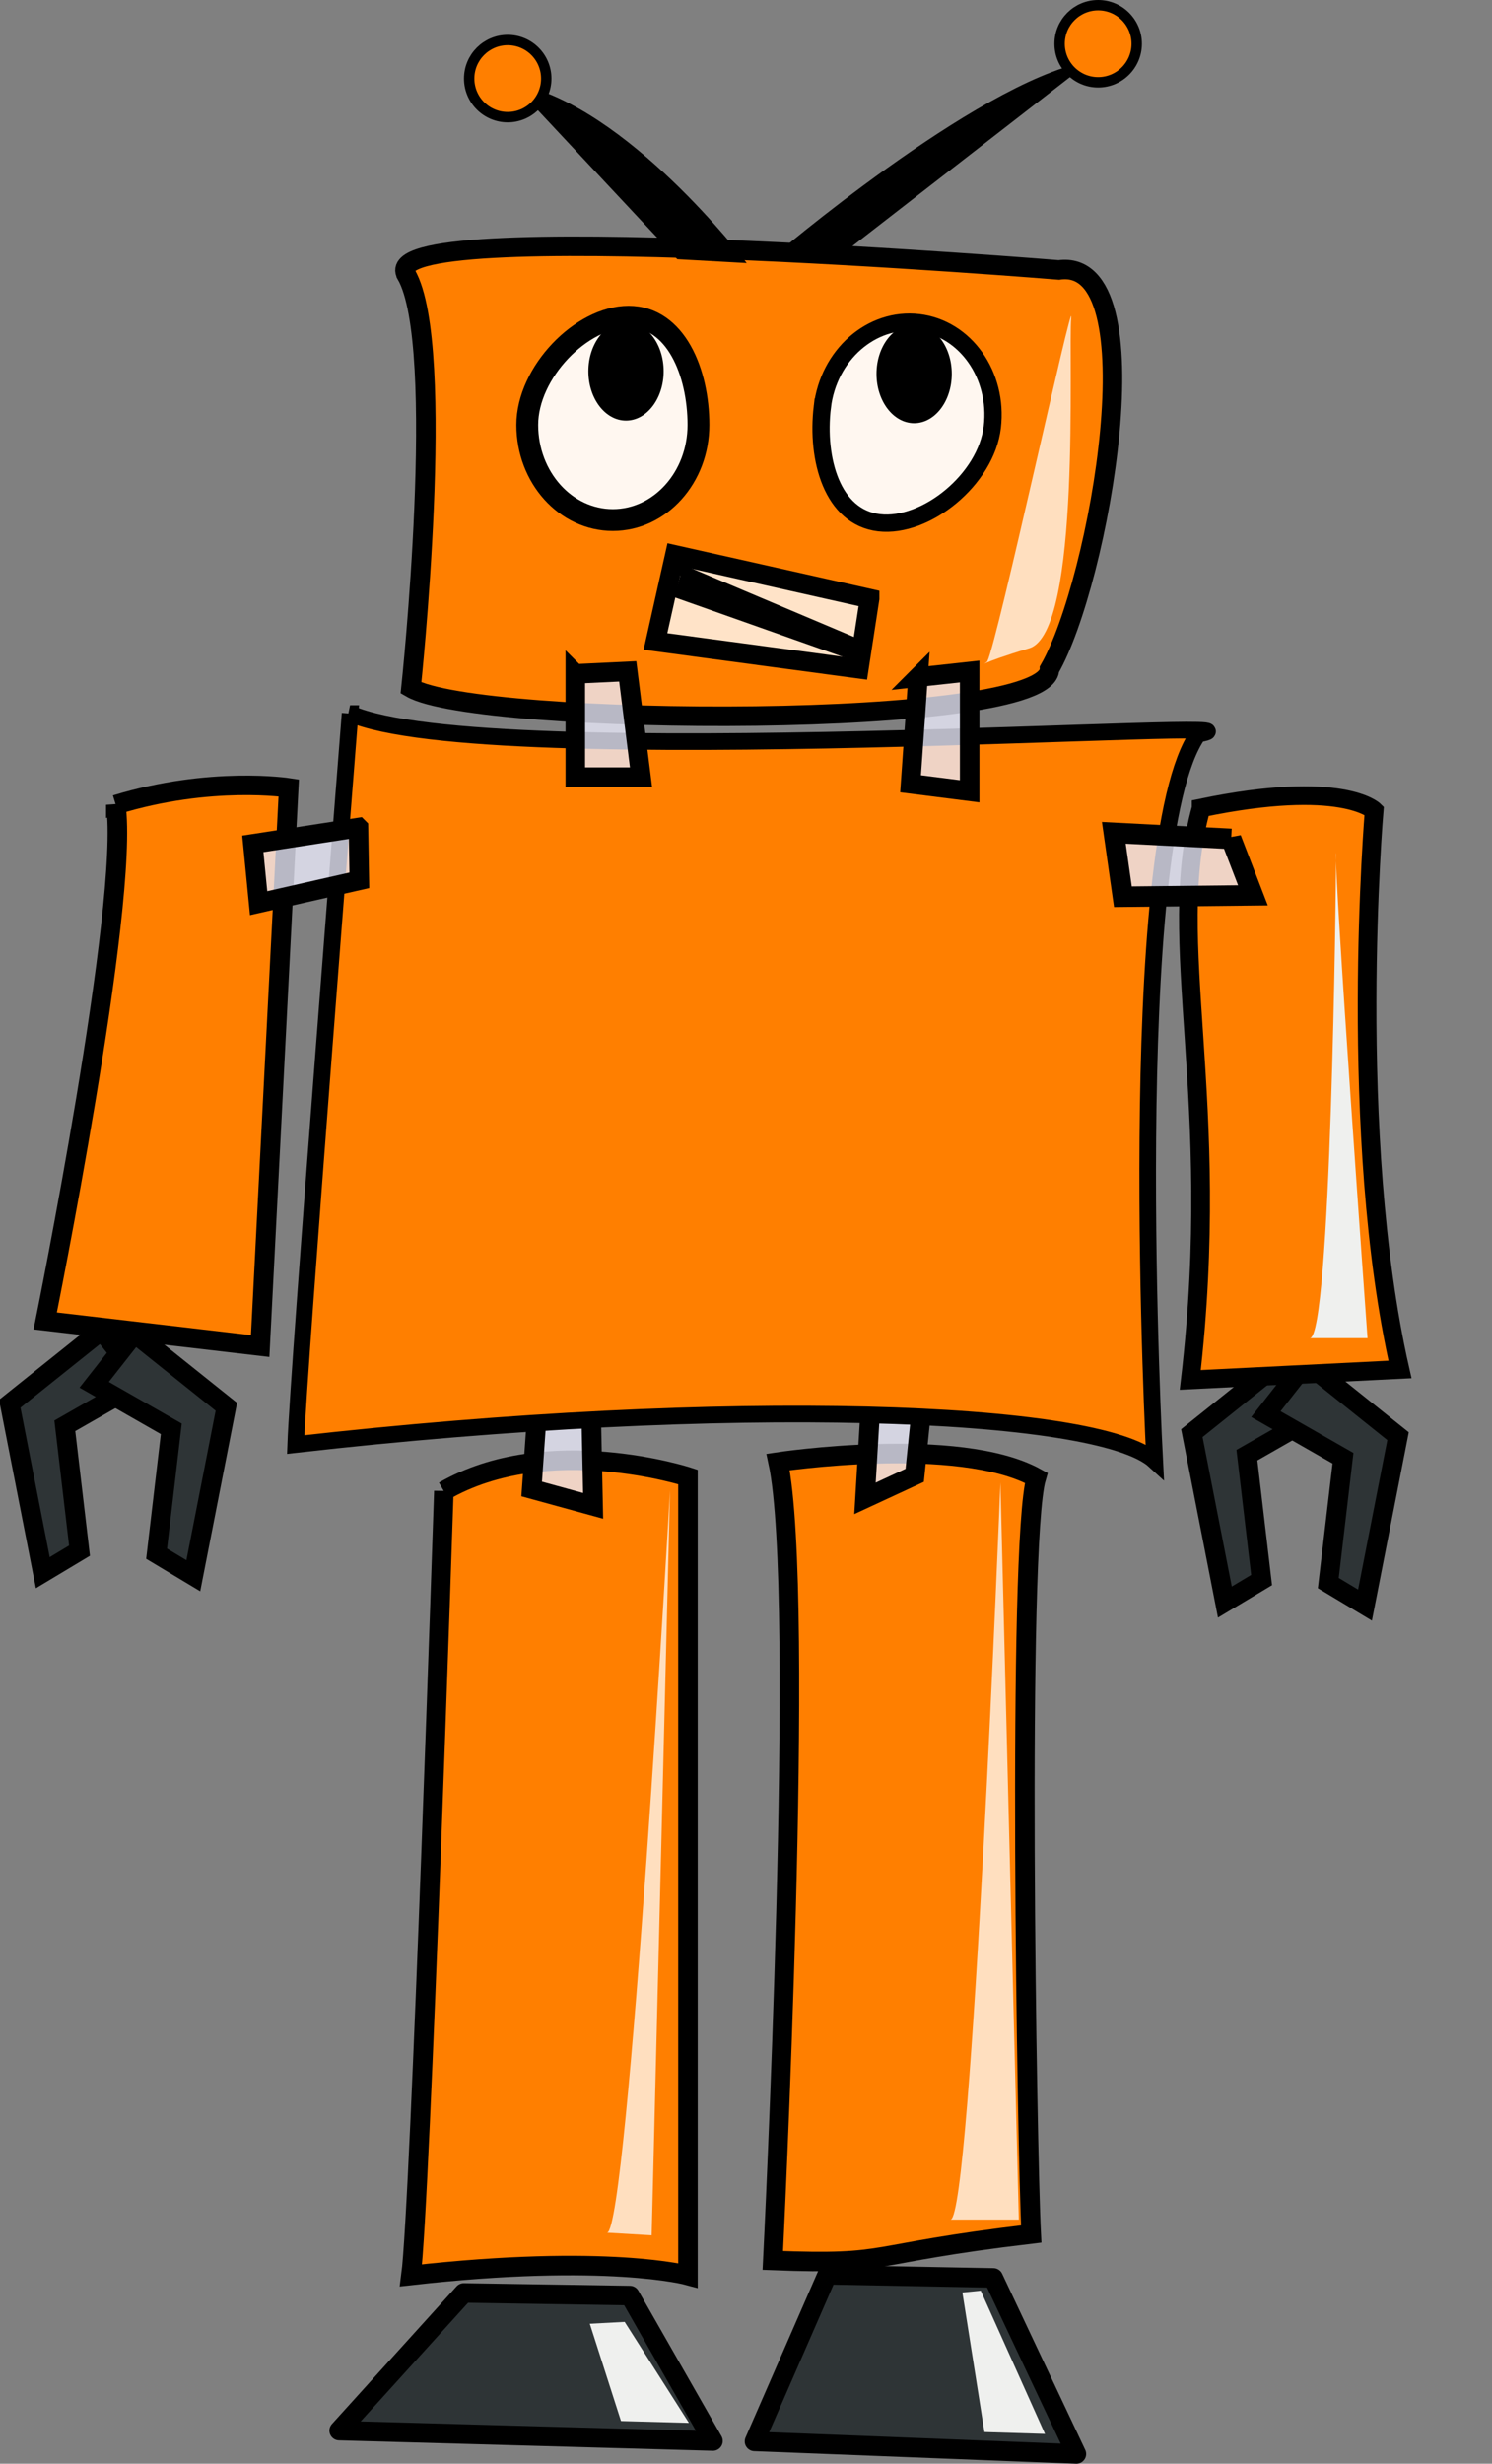
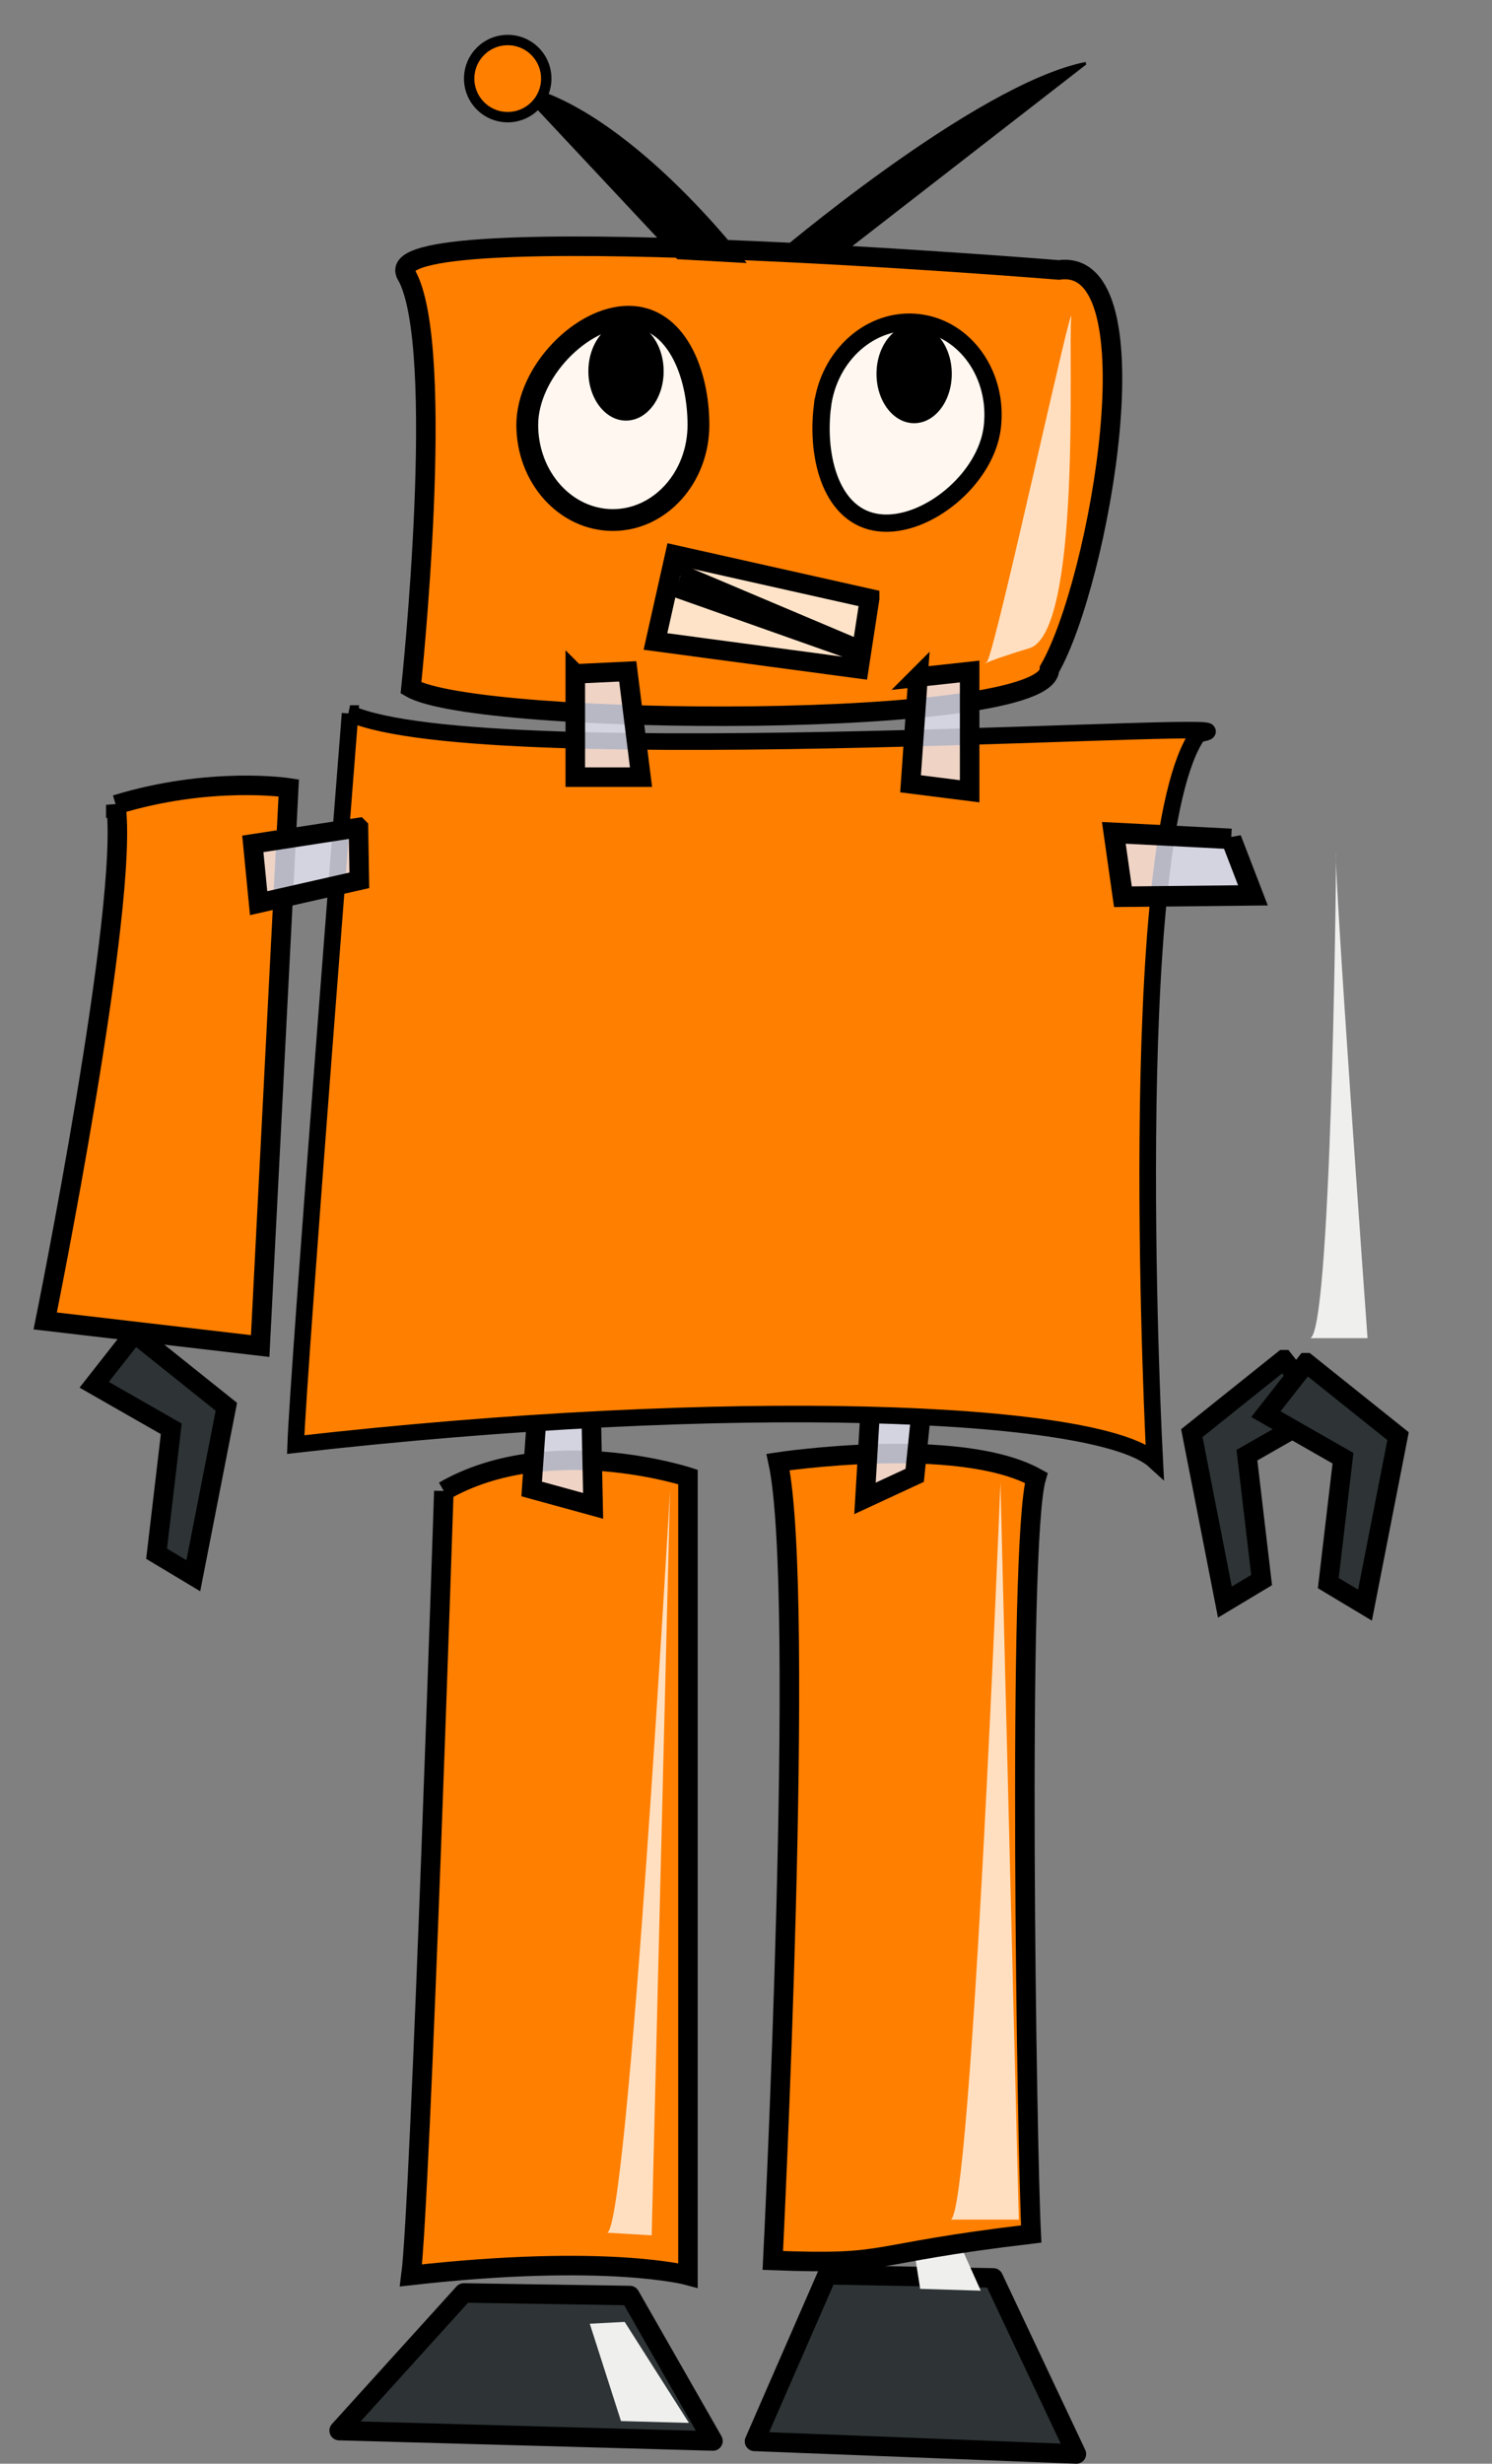
<svg xmlns="http://www.w3.org/2000/svg" width="574.769" height="948.727">
  <rect width="100%" height="100%" fill="#808080" stroke="none" />
  <title>orange robot</title>
  <g>
    <title>Layer 1</title>
    <path fill="#2e3436" stroke="#000000" stroke-width="7.52" stroke-linecap="round" stroke-linejoin="round" stroke-miterlimit="4" id="rect3681" d="m178.66,882.967l64,1l32,56l-144,-4l48,-53z" />
    <path fill="#2e3436" stroke="#000000" stroke-width="7.52" stroke-linecap="round" stroke-linejoin="round" stroke-miterlimit="4" d="m318.659,875.967l64,1.211l32,67.789l-124,-4.842l28,-64.158z" id="path3686" />
    <path fill="#eff0ee" id="path3688" d="m240.641,894.109l24.749,38.891l-26.163,-0.707l-12.021,-37.477l13.435,-0.707z" />
-     <path fill="#eff0ee" d="m377.819,882.088l24.749,55.154l-23.335,-0.707l-8.485,-53.74l7.071,-0.707z" id="path3690" />
+     <path fill="#eff0ee" d="m377.819,882.088l-23.335,-0.707l-8.485,-53.74l7.071,-0.707z" id="path3690" />
    <path fill="#ff7f00" fill-rule="evenodd" stroke="#000000" stroke-width="7.52" stroke-linecap="round" stroke-miterlimit="4" stroke-dashoffset="0" id="rect1386" d="m156.516,105.76c-13.564,-23.494 251.39,-1.809 251.39,-1.809c37.98,-5.425 15.566,120.503 -3.617,153.728c0,23.511 -220.038,22.203 -245.964,7.234c0,0 14.01,-131.755 -1.809,-159.153l0,0z" />
    <path fill="#ffffff" fill-opacity="0.941" fill-rule="evenodd" stroke="#000000" stroke-width="8.4" stroke-linecap="round" stroke-miterlimit="4" stroke-dashoffset="0" id="path2858" d="m269.064,163.634c0,20.215 -14.771,36.621 -32.97,36.621c-18.2,0 -32.97,-16.406 -32.97,-36.621c0,-20.215 20.832,-41.672 39.031,-41.672c18.2,0 26.909,21.457 26.909,41.672z" />
    <path fill="#ffffff" fill-opacity="0.941" fill-rule="evenodd" stroke="#000000" stroke-width="6.653" stroke-linecap="round" stroke-miterlimit="4" stroke-dashoffset="0" d="m316.782,156.764c2.365,-20.076 18.953,-34.642 37.028,-32.512c18.075,2.129 30.825,20.151 28.46,40.227c-2.365,20.076 -25.564,38.949 -43.638,36.819c-18.075,-2.129 -24.215,-24.458 -21.85,-44.534z" id="path2551" />
    <path fill="#ffffff" fill-opacity="0.75" fill-rule="evenodd" id="path3333" d="m380.345,254.682c4.041,-8.081 33.335,-143.441 32.325,-132.33c-1.192,13.117 4.041,121.219 -16.162,127.28c-20.203,6.06 -18.183,7.071 -16.163,5.05l0,0z" />
    <path fill="#ffffff" fill-opacity="0.784" fill-rule="evenodd" stroke="#000000" stroke-width="7.52" stroke-linecap="round" stroke-miterlimit="4" stroke-dashoffset="0" id="path3343" d="m332.179,221.884l1.854,27.262l-78.747,6.902l0,-34.165l76.893,0z" transform="rotate(12.638 294.658,238.967) " />
    <path fill="#000000" fill-rule="nonzero" stroke-width="4" id="rect3345" d="m256.932,228.965l75.051,4.5c0.146,0 0.264,0.077 0.264,0.173l0,8.154c0,0.096 -0.118,0.173 -0.264,0.173l-72.76,0c-0.146,0 0.5,2.423 0.5,2.327l-0.763,-10.654c0,-0.096 -2.173,-4.673 -2.026,-4.673z" transform="rotate(19.48 294.585,236.63) " />
    <path fill="#000000" fill-rule="nonzero" stroke-width="4" d="m255.659,142.967c0,10.493 -6.492,19 -14.5,19c-8.008,0 -14.5,-8.507 -14.5,-19c0,-10.493 6.492,-19 14.5,-19c8.008,0 14.5,8.507 14.5,19z" id="path3348" />
    <path fill="#000000" fill-rule="nonzero" stroke-width="4" id="path3350" d="m366.659,143.967c0,10.493 -6.492,19 -14.5,19c-8.008,0 -14.5,-8.507 -14.5,-19c0,-10.493 6.492,-19 14.5,-19c8.008,0 14.5,8.507 14.5,19z" />
    <path fill="#000000" fill-rule="evenodd" stroke="#000000" stroke-width="1px" id="path3352" d="m198.921,32.853c42.426,8.485 87.681,67.882 87.681,67.882l-25.456,-1.414l-62.225,-66.468z" />
    <path fill="#ff7f00" fill-rule="nonzero" stroke="#000000" stroke-width="4" stroke-miterlimit="4" stroke-dashoffset="0" d="m210.436,30.263c0,8.201 -6.648,14.849 -14.849,14.849c-8.201,0 -14.849,-6.648 -14.849,-14.849c0,-8.201 6.648,-14.849 14.849,-14.849c8.201,0 14.849,6.648 14.849,14.849z" id="path3354" />
    <path fill="#000000" fill-rule="evenodd" stroke="#000000" stroke-width="1px" d="m418.24,24.368c-42.426,8.485 -120.208,74.953 -120.208,74.953l25.456,-1.414l94.752,-73.539z" id="path3356" />
-     <path fill="#ff7f00" fill-rule="nonzero" stroke="#000000" stroke-width="4" stroke-miterlimit="4" stroke-dashoffset="0" id="path3358" d="m408.198,16.849c0,8.201 6.648,14.849 14.849,14.849c8.201,0 14.849,-6.648 14.849,-14.849c0,-8.201 -6.648,-14.849 -14.849,-14.849c-8.201,0 -14.849,6.648 -14.849,14.849z" />
    <path fill="#ff7f00" fill-rule="evenodd" stroke="#000000" stroke-width="7.52" stroke-linecap="round" stroke-miterlimit="4" stroke-dashoffset="0" id="rect2846" d="m170.985,574.177c39.932,-23.055 94.045,-5.426 94.045,-5.426l0,307.455c0,0 -31.142,-8.514 -106.705,0c3.617,-27.128 12.66,-302.03 12.66,-302.03z" />
    <path fill="#ff7f00" fill-rule="evenodd" stroke="#000000" stroke-width="7.52" stroke-linecap="round" stroke-miterlimit="4" stroke-dashoffset="0" id="rect2848" d="m399.184,569.082c-30.069,-16.585 -99.433,-6.085 -99.433,-6.085c10.879,50.467 -2.038,307.449 -2.038,307.449c47.023,1.809 33.703,-2.381 99.541,-10.192c-1.605,-30.757 -5.471,-265.901 1.93,-291.172z" />
    <path fill="#eaeafb" fill-opacity="0.784" fill-rule="evenodd" stroke="#000000" stroke-width="7.52" stroke-linecap="round" stroke-miterlimit="4" stroke-dashoffset="0" id="path2868" d="m336.103,528.693l19.885,4.156l-3.617,35.267l-19.145,8.878l2.877,-48.301z" />
    <path fill="#eaeafb" fill-opacity="0.784" fill-rule="evenodd" stroke="#000000" stroke-width="7.52" stroke-linecap="round" stroke-miterlimit="4" stroke-dashoffset="0" id="path2870" d="m207.695,532.311l19.885,4.156l0.904,43.405l-23.666,-6.495l2.877,-41.067z" />
    <path fill="#ffffff" fill-opacity="0.75" fill-rule="evenodd" id="path3327" d="m75.279,502.17l17.173,1.01l9.091,-141.421c0,0 -18.183,139.401 -26.264,140.411z" />
    <path fill="#ffffff" fill-opacity="0.75" fill-rule="evenodd" id="path3331" d="m353.071,520.352l69.701,19.193l9.091,-88.893c0,0 -6.061,45.457 -25.254,59.599c-19.193,14.142 -58.589,11.112 -53.538,10.102z" />
    <path fill="#ffffff" fill-opacity="0.75" fill-rule="evenodd" d="m233.873,859.764l17.173,1.01l7.071,-286.883c0,0 -16.162,284.863 -24.244,285.873z" id="path3337" />
    <path fill="#ffffff" fill-opacity="0.75" fill-rule="evenodd" id="path3339" d="m366.203,854.713l26.264,0l-7.071,-283.853c0,0 -11.112,282.843 -19.193,283.853z" />
-     <path fill="#2e3436" stroke="#000000" stroke-width="7.52" stroke-miterlimit="4" id="path2901" d="m39.115,512.271l-35.355,28.284l12.728,65.054l14.142,-8.485l-5.657,-48.083l29.698,-16.971l-15.556,-19.799z" />
    <path fill="#2e3436" stroke="#000000" stroke-width="7.52" stroke-miterlimit="4" d="m51.843,513.443l35.355,28.284l-12.728,65.054l-14.142,-8.485l5.657,-48.083l-29.698,-16.971l15.556,-19.799z" id="path3675" />
    <path fill="#2e3436" stroke="#000000" stroke-width="7.52" stroke-miterlimit="4" d="m494.492,523.585l-35.355,28.284l12.728,65.054l14.142,-8.485l-5.657,-48.083l29.698,-16.971l-15.556,-19.799z" id="path3677" />
    <path fill="#2e3436" stroke="#000000" stroke-width="7.52" stroke-miterlimit="4" id="path3679" d="m503.22,524.756l35.355,28.284l-12.728,65.054l-14.142,-8.485l5.657,-48.083l-29.699,-16.971l15.556,-19.799z" />
    <path fill="#ff7f00" fill-rule="evenodd" stroke="#000000" stroke-width="6.392" stroke-linecap="round" stroke-miterlimit="4" stroke-dashoffset="0" id="rect2114" d="m134.858,274.779c52.824,23.271 367.516,0.569 326.694,7.913c-29.35,41.342 -16.723,279.848 -16.723,279.848c-21.703,-19.894 -164.106,-25.238 -330.921,-6.272c1.047,-29.42 20.95,-281.489 20.95,-281.489l0,0l0,0z" />
    <path fill="#ff7f00" fill-rule="evenodd" stroke="#000000" stroke-width="7.52" stroke-linecap="round" stroke-miterlimit="4" stroke-dashoffset="0" id="rect2842" d="m44.609,309.906c36.522,-11.202 66.621,-6.51 66.621,-6.51l-11.003,214.937l-82.808,-9.672c0,0 32.615,-160.775 27.19,-198.755l0,0z" />
-     <path fill="#ff7f00" fill-rule="evenodd" stroke="#000000" stroke-width="7.18" stroke-linecap="round" stroke-miterlimit="4" stroke-dashoffset="0" id="rect2844" d="m462.728,311.141c54.239,-11.258 66.639,0.995 66.639,0.995c0,0 -10.571,124.84 9.961,215.216l-80.793,4.023c12.66,-108.514 -10.159,-168.656 4.193,-220.233z" />
    <path fill="#eaeafb" fill-opacity="0.784" fill-rule="evenodd" stroke="#000000" stroke-width="7.52" stroke-linecap="round" stroke-miterlimit="4" stroke-dashoffset="0" id="rect2862" d="m221.624,259.487l20.204,-0.959l5.115,40.747l-25.32,0l0,-39.788z" />
    <path fill="#eaeafb" fill-opacity="0.784" fill-rule="evenodd" stroke="#000000" stroke-width="7.52" stroke-linecap="round" stroke-miterlimit="4" stroke-dashoffset="0" id="rect2864" d="m353.659,260.757l19.885,-2.174l0,46.118l-22.762,-2.877l2.877,-41.067z" />
    <path fill="#eaeafb" fill-opacity="0.784" fill-rule="evenodd" stroke="#000000" stroke-width="7.886" stroke-linecap="round" stroke-miterlimit="4" stroke-dashoffset="0" id="path2872" d="m474.292,323.035l8.379,21.747l-50.09,0.529l-3.498,-24.607l45.209,2.332z" />
    <path fill="#eaeafb" fill-opacity="0.784" fill-rule="evenodd" stroke="#000000" stroke-width="7.52" stroke-linecap="round" stroke-miterlimit="4" stroke-dashoffset="0" id="path2874" d="m138.082,318.675l0.347,20.312l-38.802,8.805l-2.231,-22.835l40.686,-6.282z" />
    <path fill="#eff0ee" fill-rule="evenodd" id="path3329" d="m514.695,328.423c0,15.152 -2.02,186.878 -10.102,186.878c-8.081,0 22.223,0 22.223,0c0,0 -13.132,-181.827 -12.122,-186.878z" />
  </g>
</svg>